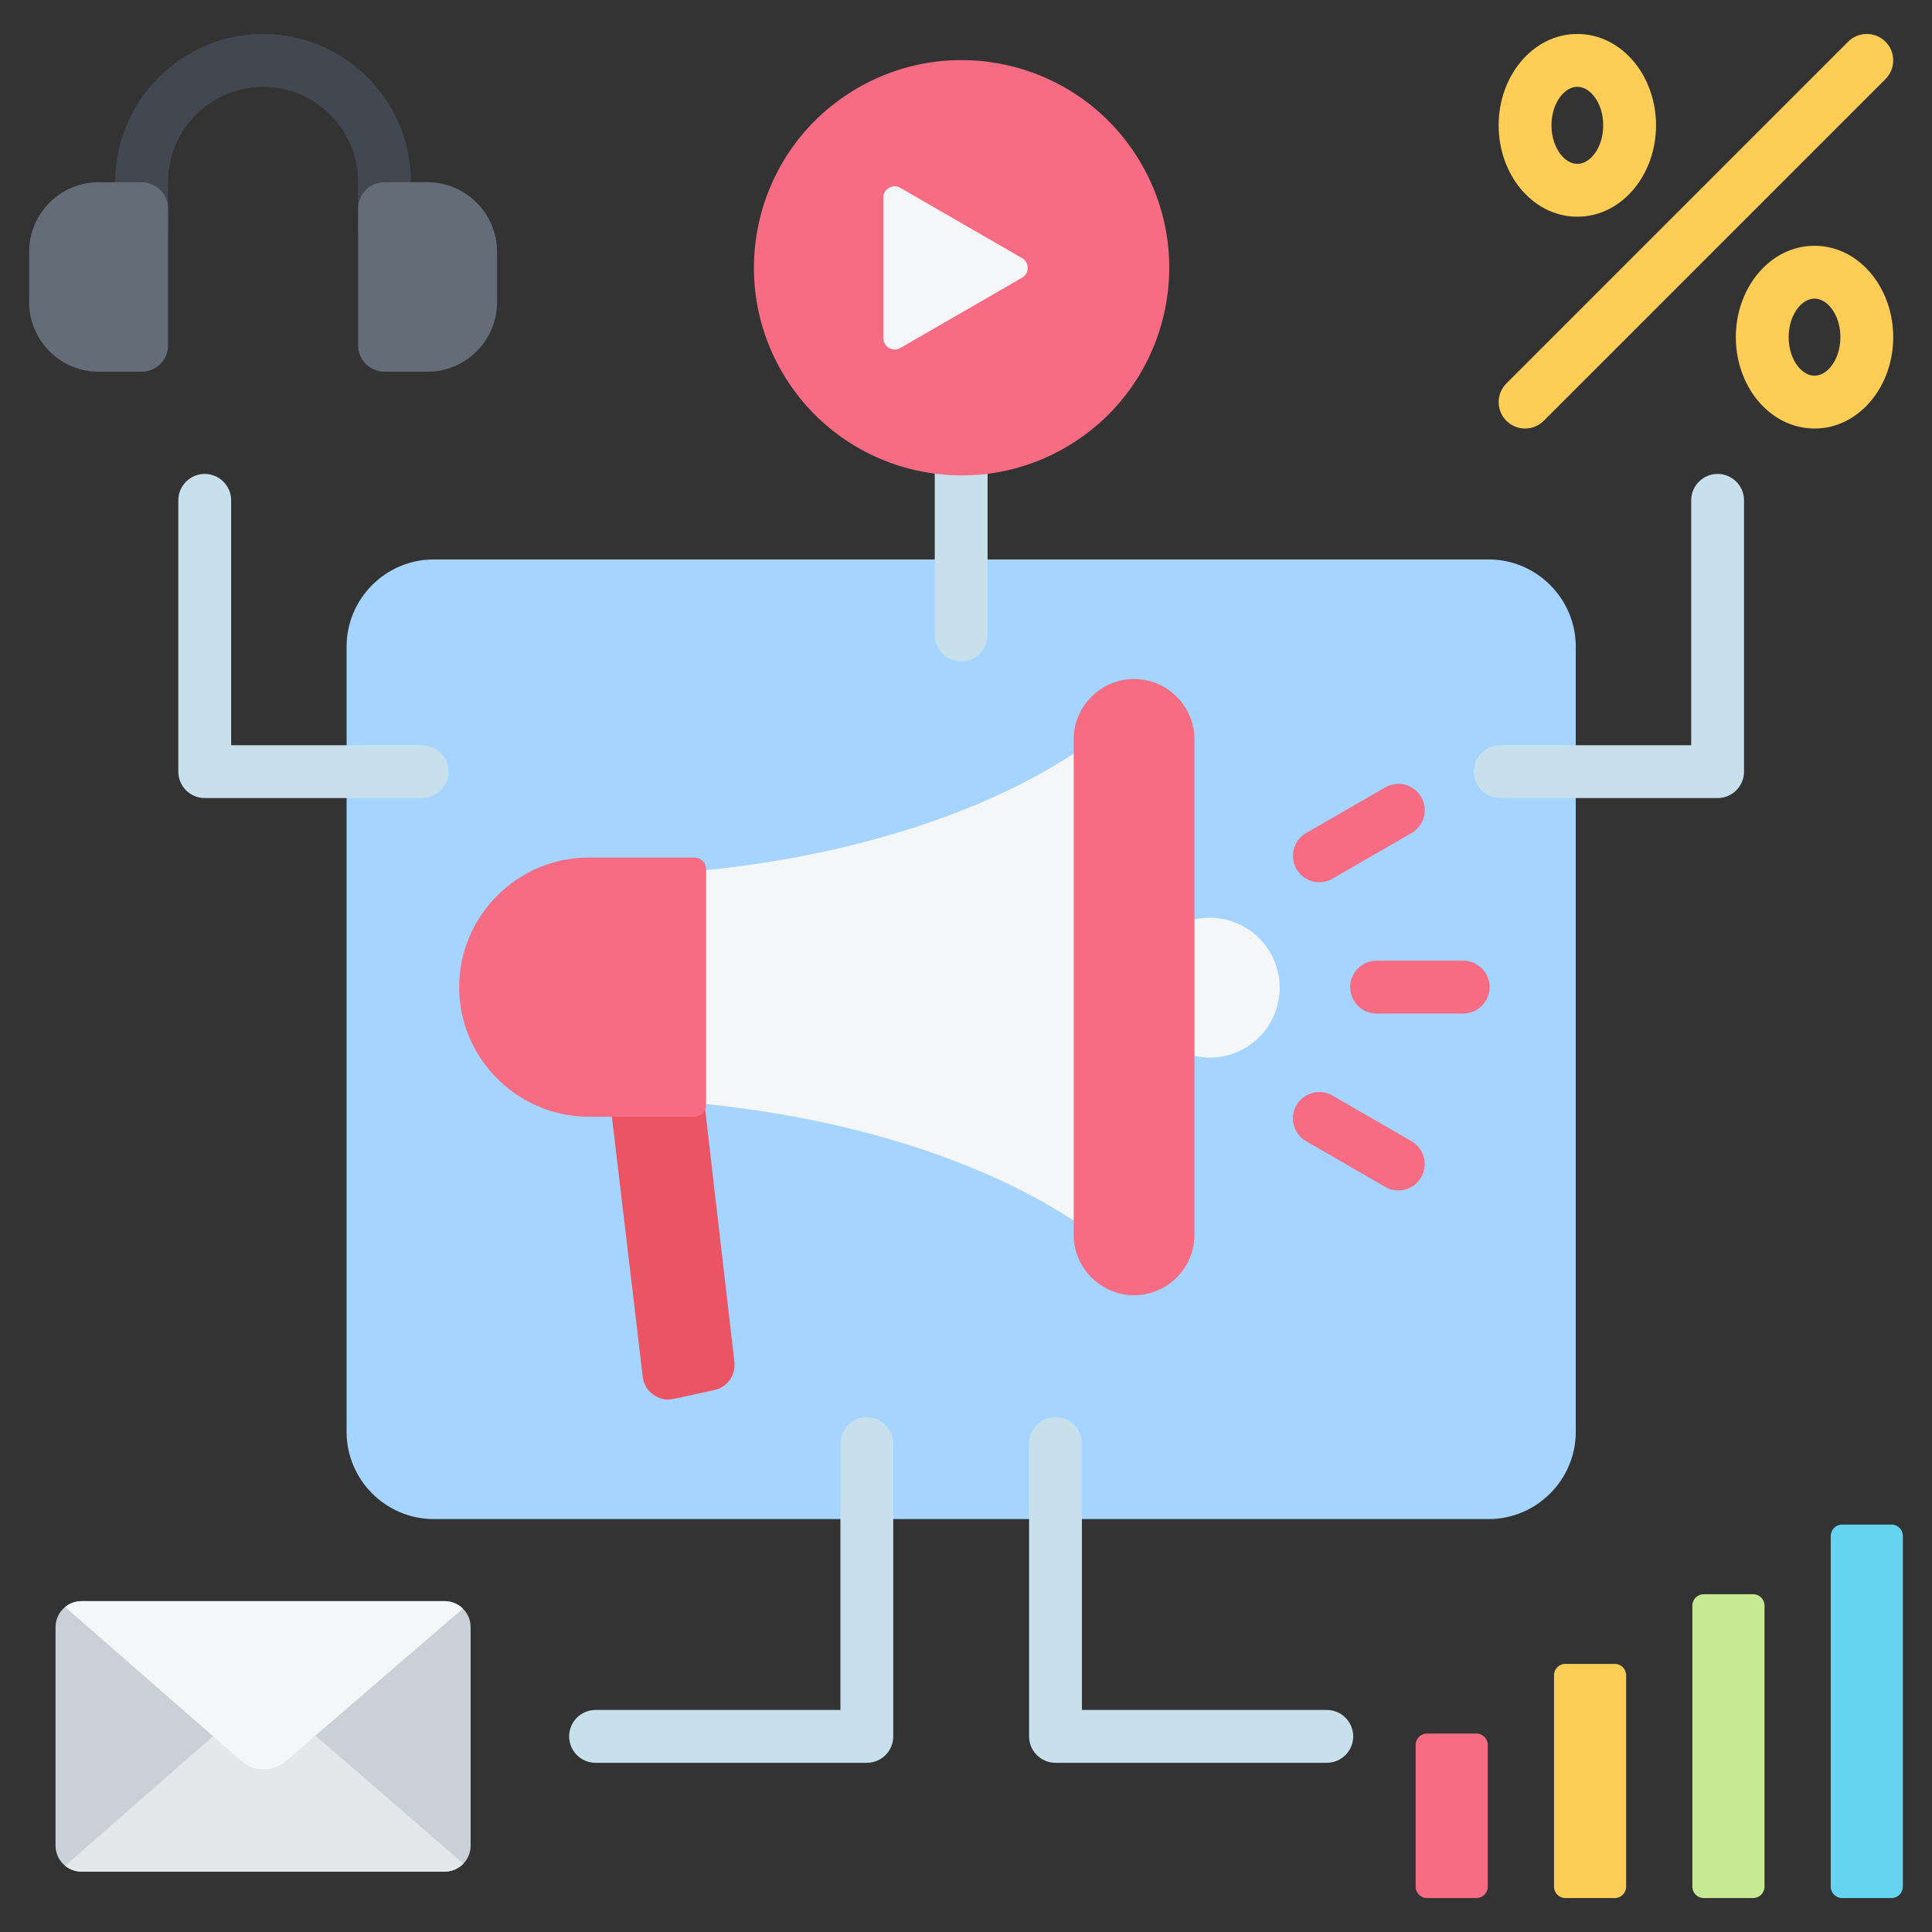
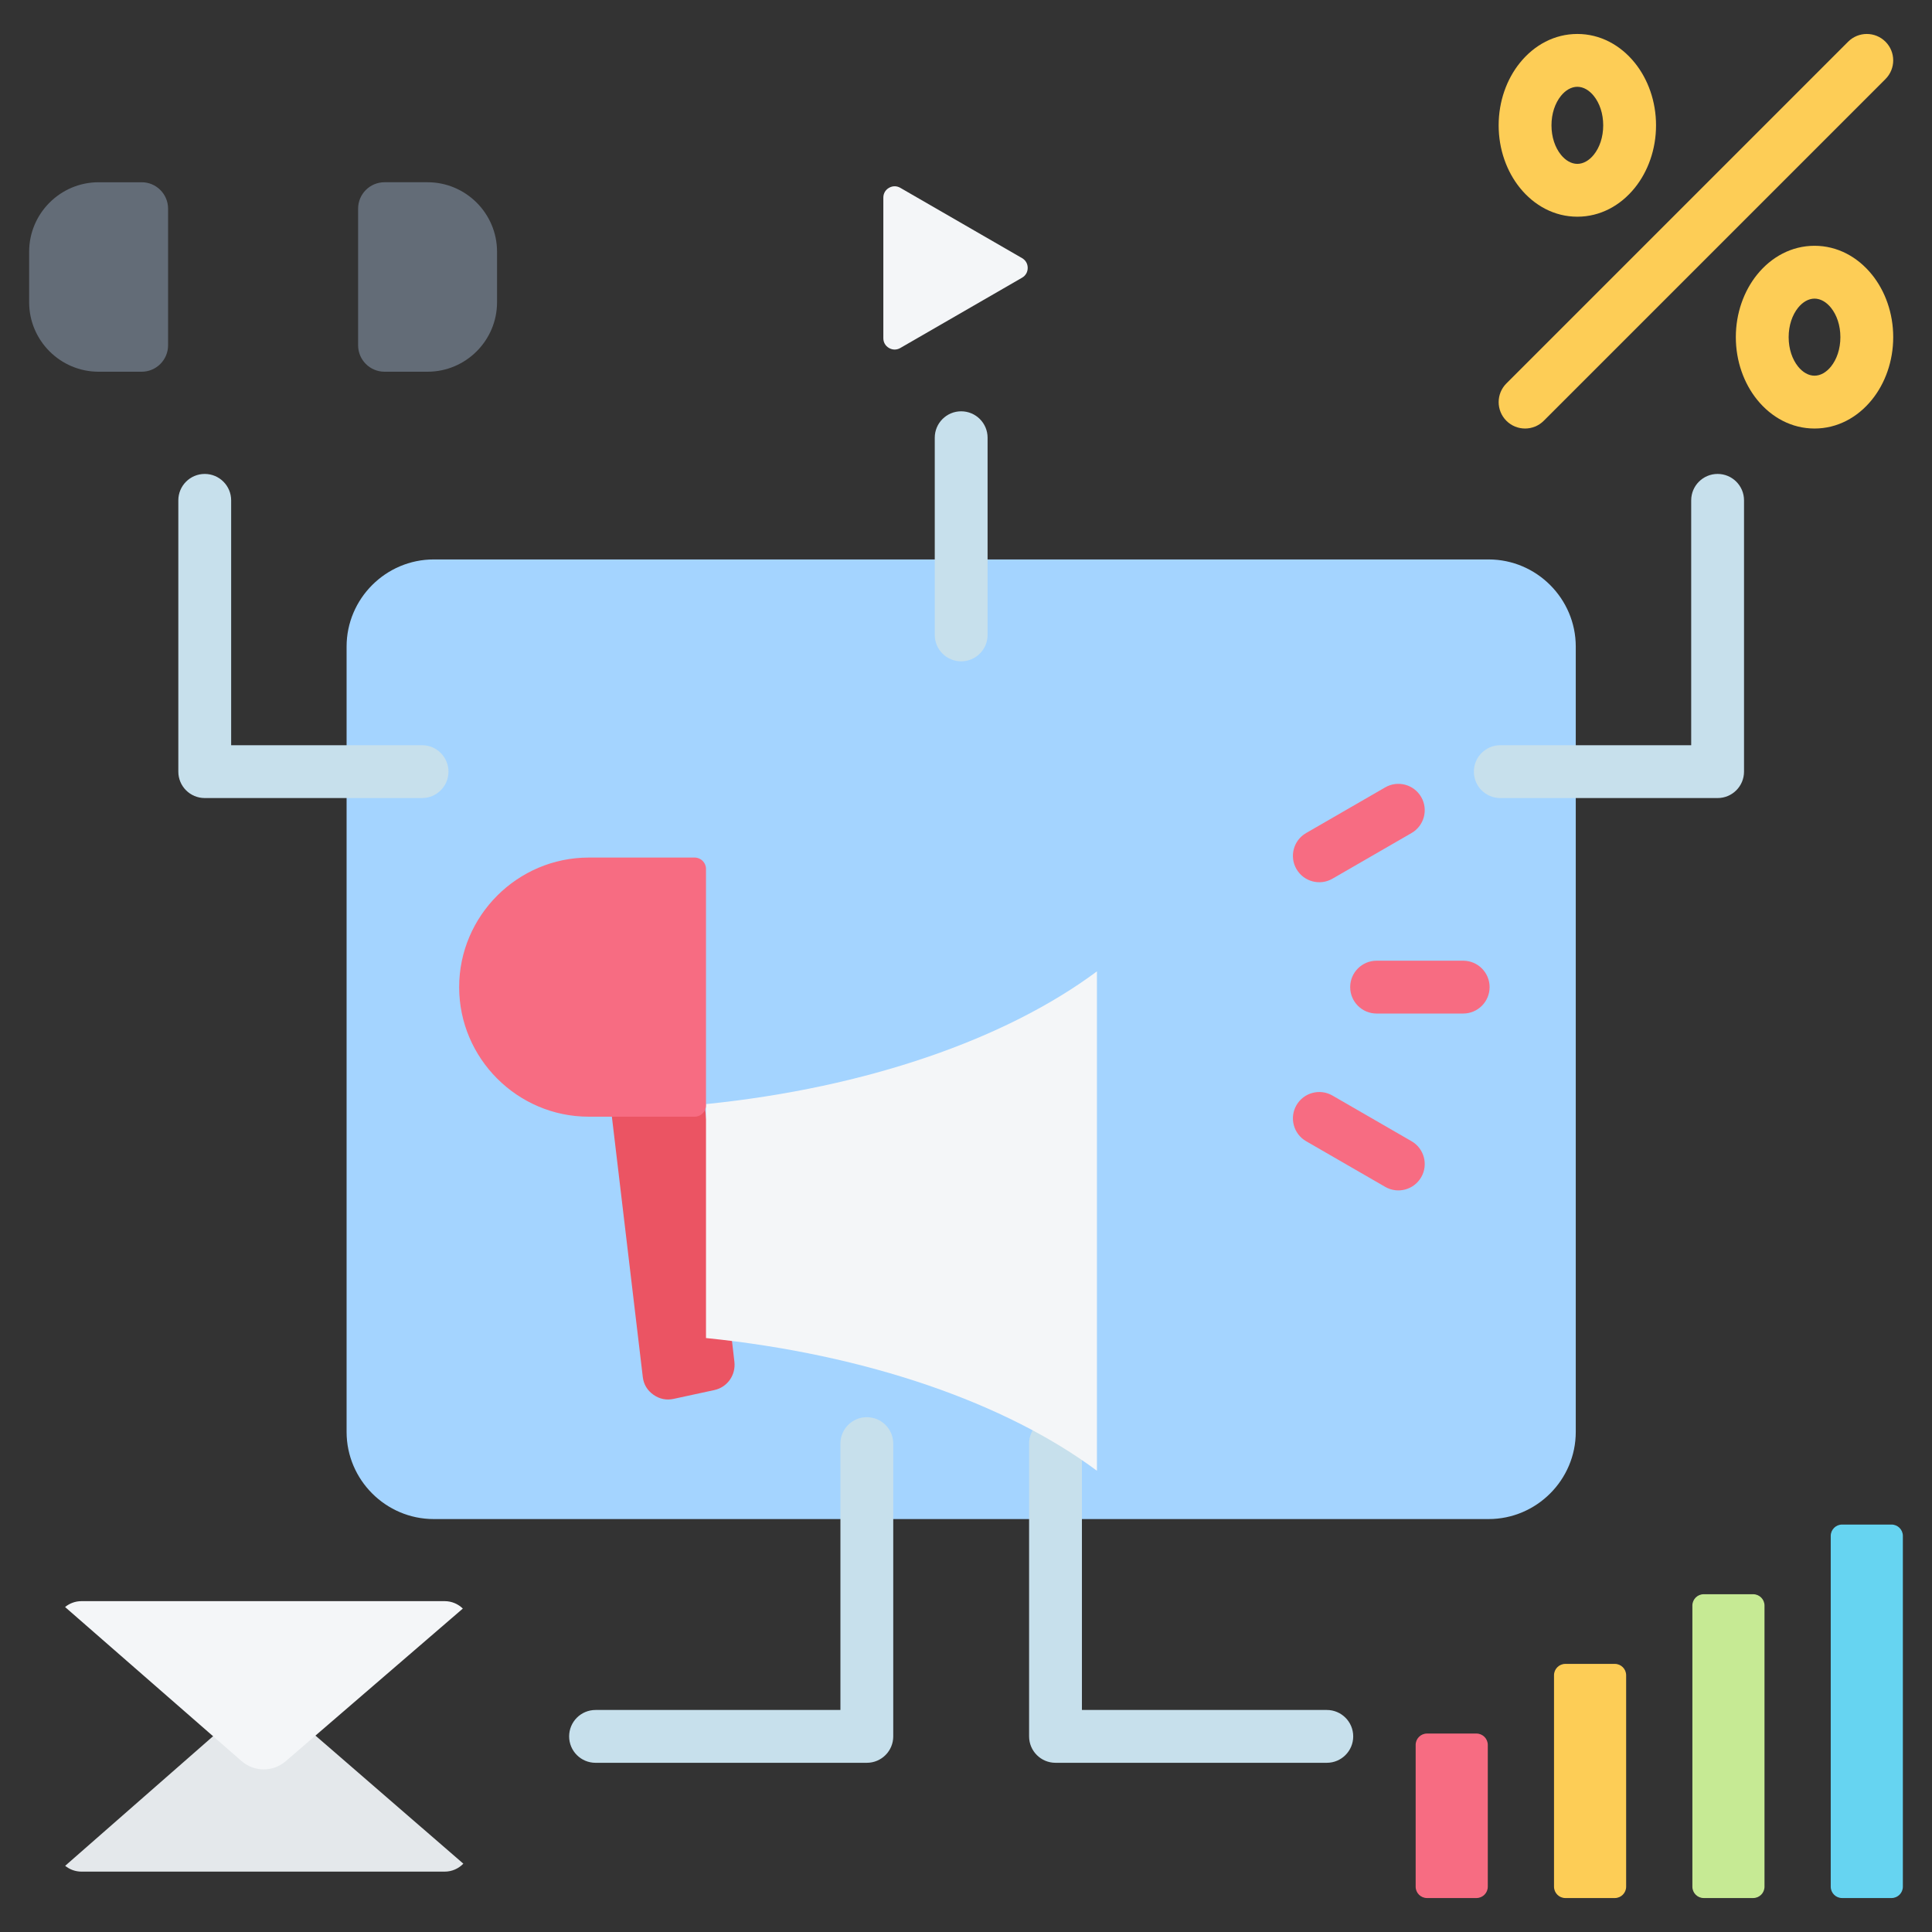
<svg xmlns="http://www.w3.org/2000/svg" id="Layer_1" height="512" viewBox="0 0 512 512" width="512">
  <rect x="0" y="0" width="512" height="512" fill="#333333" stroke="none" />
  <g clip-rule="evenodd" fill-rule="evenodd">
    <path d="m114.943 148.258h279.558c12.702 0 23.093 10.394 23.093 23.093v208.125c0 12.699-10.394 23.093-23.093 23.093h-279.558c-12.698 0-23.093-10.391-23.093-23.093v-208.125c-.001-12.701 10.391-23.093 23.093-23.093z" fill="#a4d4ff" />
    <g fill="#fdcd56">
      <path d="m418.013 9c6.044 0 11.425 2.93 15.238 7.667 3.47 4.311 5.616 10.168 5.616 16.547s-2.146 12.235-5.616 16.547c-3.813 4.737-9.193 7.667-15.238 7.667-6.044 0-11.426-2.93-15.238-7.667-3.47-4.312-5.617-10.168-5.617-16.547s2.146-12.236 5.617-16.547c3.812-4.737 9.193-7.667 15.238-7.667zm4.355 16.417c-1.202-1.493-2.748-2.417-4.355-2.417s-3.154.924-4.355 2.417c-1.544 1.918-2.499 4.669-2.499 7.797s.955 5.879 2.499 7.797c1.201 1.493 2.748 2.417 4.355 2.417s3.153-.924 4.355-2.417c1.544-1.918 2.499-4.669 2.499-7.797s-.956-5.879-2.499-7.797z" />
      <path d="m480.867 65.135c6.045 0 11.426 2.93 15.238 7.667 3.47 4.312 5.616 10.168 5.616 16.547s-2.146 12.235-5.616 16.547c-3.812 4.737-9.193 7.667-15.238 7.667-6.044 0-11.425-2.93-15.238-7.667-3.47-4.312-5.616-10.169-5.616-16.547 0-6.379 2.146-12.235 5.616-16.547 3.813-4.737 9.194-7.667 15.238-7.667zm4.355 16.417c-1.201-1.493-2.748-2.416-4.355-2.416-1.606 0-3.153.924-4.355 2.416-1.544 1.918-2.499 4.669-2.499 7.797s.955 5.879 2.499 7.797c1.202 1.493 2.748 2.416 4.355 2.416s3.154-.924 4.355-2.416c1.544-1.918 2.499-4.669 2.499-7.797s-.955-5.879-2.499-7.797z" />
      <path d="m489.772 11.051c2.733-2.733 7.165-2.733 9.899 0 2.733 2.733 2.733 7.165 0 9.899l-90.563 90.563c-2.733 2.733-7.165 2.733-9.899 0-2.733-2.733-2.733-7.165 0-9.899z" />
    </g>
    <g>
-       <path d="m117.847 424.321c3.787 0 6.875 3.089 6.875 6.875v57.929c0 3.787-3.088 6.875-6.875 6.875h-96.25c-3.787 0-6.875-3.088-6.875-6.875v-57.929c0-3.787 3.088-6.875 6.875-6.875z" fill="#cad0d7" />
      <path d="m56.465 460.116-39.196 34.344c1.183.962 2.69 1.54 4.328 1.54h96.25c1.937 0 3.692-.809 4.944-2.106l-39.191-33.945z" fill="#e4e8eb" />
      <path d="m17.246 425.879 46.738 40.801c3.389 2.958 8.358 2.974 11.765.037l46.905-40.428c-1.241-1.216-2.939-1.968-4.807-1.968h-96.25c-1.649 0-3.165.585-4.351 1.558z" fill="#f4f6f8" />
    </g>
    <path d="m47.258 132.597c0-3.866 3.134-7 7-7s7 3.134 7 7v64.894h50.592c3.866 0 7 3.134 7 7s-3.134 7-7 7h-57.592c-3.866 0-7-3.134-7-7zm200.463-16.597c0-3.866 3.134-7 7-7s7 3.134 7 7v52.259c0 3.866-3.134 7-7 7s-7-3.134-7-7zm200.464 16.597c0-3.866 3.134-7 7-7s7 3.134 7 7v71.894c0 3.866-3.134 7-7 7h-57.592c-3.866 0-7-3.134-7-7s3.134-7 7-7h50.592zm-290.358 334.564c-3.866 0-7-3.134-7-7s3.134-7 7-7h64.893v-70.592c0-3.866 3.134-7 7-7s7 3.134 7 7v77.592c0 3.866-3.134 7-7 7zm193.789-14.001c3.866 0 7 3.134 7 7s-3.134 7-7 7h-71.894c-3.866 0-7-3.134-7-7v-77.592c0-3.866 3.134-7 7-7s7 3.134 7 7v70.592z" fill="#c7e0ec" />
    <g>
-       <path d="m94.903 61.508v-13.327c0-6.917-2.835-13.211-7.402-17.779-4.568-4.567-10.862-7.402-17.779-7.402-6.918 0-13.212 2.835-17.779 7.402s-7.402 10.861-7.402 17.779v13.327h-14v-13.327c0-10.781 4.406-20.579 11.504-27.677s16.895-11.504 27.677-11.504 20.579 4.406 27.677 11.504 11.504 16.895 11.504 27.677v13.327z" fill="#424852" />
      <path d="m101.903 48.298h11.41c5.07 0 9.674 2.069 13.007 5.402s5.402 7.938 5.402 13.007v13.393c0 5.07-2.069 9.674-5.402 13.007s-7.937 5.402-13.007 5.402h-11.41c-3.866 0-7-3.134-7-7v-36.211c0-3.866 3.134-7 7-7zm-57.362 7v36.212c0 3.866-3.134 7-7 7h-11.41c-5.07 0-9.674-2.069-13.007-5.402-3.333-3.334-5.402-7.938-5.402-13.008v-13.392c0-5.069 2.069-9.674 5.402-13.007s7.938-5.402 13.007-5.402h11.41c3.866-.001 7 3.133 7 6.999z" fill="#636c77" />
    </g>
    <g>
-       <ellipse cx="254.722" cy="71" fill="#f76c82" rx="55" ry="55" transform="matrix(.851 -.526 .526 .851 .716 144.519)" />
      <path d="m270.851 73.598-32.258 18.624c-.954.551-2.046.551-3 0s-1.5-1.496-1.5-2.598v-37.249c0-1.102.546-2.047 1.5-2.598s2.046-.551 3 0l32.258 18.625c.954.551 1.5 1.496 1.5 2.598s-.547 2.047-1.5 2.598z" fill="#f4f6f8" />
    </g>
    <g>
-       <ellipse cx="320.584" cy="261.598" fill="#f4f6f8" rx="18.536" ry="18.536" transform="matrix(.23 -.973 .973 .23 -7.671 513.503)" />
      <path d="m346.121 302.423c-3.337-1.933-4.476-6.206-2.543-9.543s6.206-4.476 9.543-2.543l20.964 12.104c3.337 1.933 4.476 6.206 2.543 9.543s-6.206 4.476-9.543 2.543zm7-69.563c-3.337 1.933-7.61.794-9.543-2.543s-.794-7.61 2.543-9.543l20.964-12.104c3.337-1.933 7.61-.794 9.543 2.543s.794 7.61-2.543 9.543zm11.692 35.738c-3.866 0-7-3.134-7-7s3.134-7 7-7h22.948c3.866 0 7 3.134 7 7s-3.134 7-7 7z" fill="#f76c82" />
      <path d="m161.595 291.22h24.955l8.071 69.653c.407 3.514-1.846 6.756-5.304 7.505l-10.788 2.337c-1.926.417-3.742.049-5.354-1.086-1.611-1.135-2.593-2.718-2.825-4.676z" fill="#eb5463" />
-       <path d="m187.096 292.597v-61.998c42.718-4.35 79.542-17.268 103.604-35.174v132.347c-24.062-17.907-60.885-30.825-103.604-35.175z" fill="#f4f6f8" />
+       <path d="m187.096 292.597c42.718-4.35 79.542-17.268 103.604-35.174v132.347c-24.062-17.907-60.885-30.825-103.604-35.175z" fill="#f4f6f8" />
      <g fill="#f76c82">
        <path d="m184.096 227.263h-28.079c-18.884 0-34.335 15.451-34.335 34.335 0 18.884 15.451 34.335 34.335 34.335h28.079c1.652 0 3-1.348 3-3v-62.671c0-1.651-1.347-2.999-3-2.999z" />
-         <path d="m300.545 179.947c8.802 0 16.004 7.201 16.004 16.003v131.296c0 8.802-7.201 16.004-16.004 16.004-8.802 0-16.003-7.201-16.003-16.004v-131.296c0-8.802 7.201-16.003 16.003-16.003z" />
      </g>
    </g>
    <g>
      <path d="m378.165 459.409h13.113c1.652 0 3 1.348 3 3v37.591c0 1.652-1.348 3-3 3h-13.113c-1.652 0-3-1.348-3-3v-37.591c0-1.653 1.347-3 3-3z" fill="#f76c82" />
      <path d="m414.831 440.948h13.113c1.652 0 3 1.348 3 3v56.053c0 1.652-1.348 3-3 3-4.371 0-8.742 0-13.113 0-1.652 0-3-1.348-3-3 0-18.684 0-37.369 0-56.053 0-1.653 1.348-3 3-3z" fill="#fdcd56" />
      <path d="m451.498 422.486h13.113c1.652 0 3 1.348 3 3v74.514c0 1.652-1.348 3-3 3-4.371 0-8.742 0-13.113 0-1.652 0-3-1.348-3-3 0-24.838 0-49.676 0-74.514 0-1.652 1.348-3 3-3z" fill="#c6ea94" />
      <path d="m488.165 404.025h13.113c1.652 0 3 1.348 3 3v92.975c0 1.652-1.348 3-3 3h-13.113c-1.652 0-3-1.348-3-3v-92.975c0-1.652 1.347-3 3-3z" fill="#66d4f1" />
    </g>
  </g>
</svg>